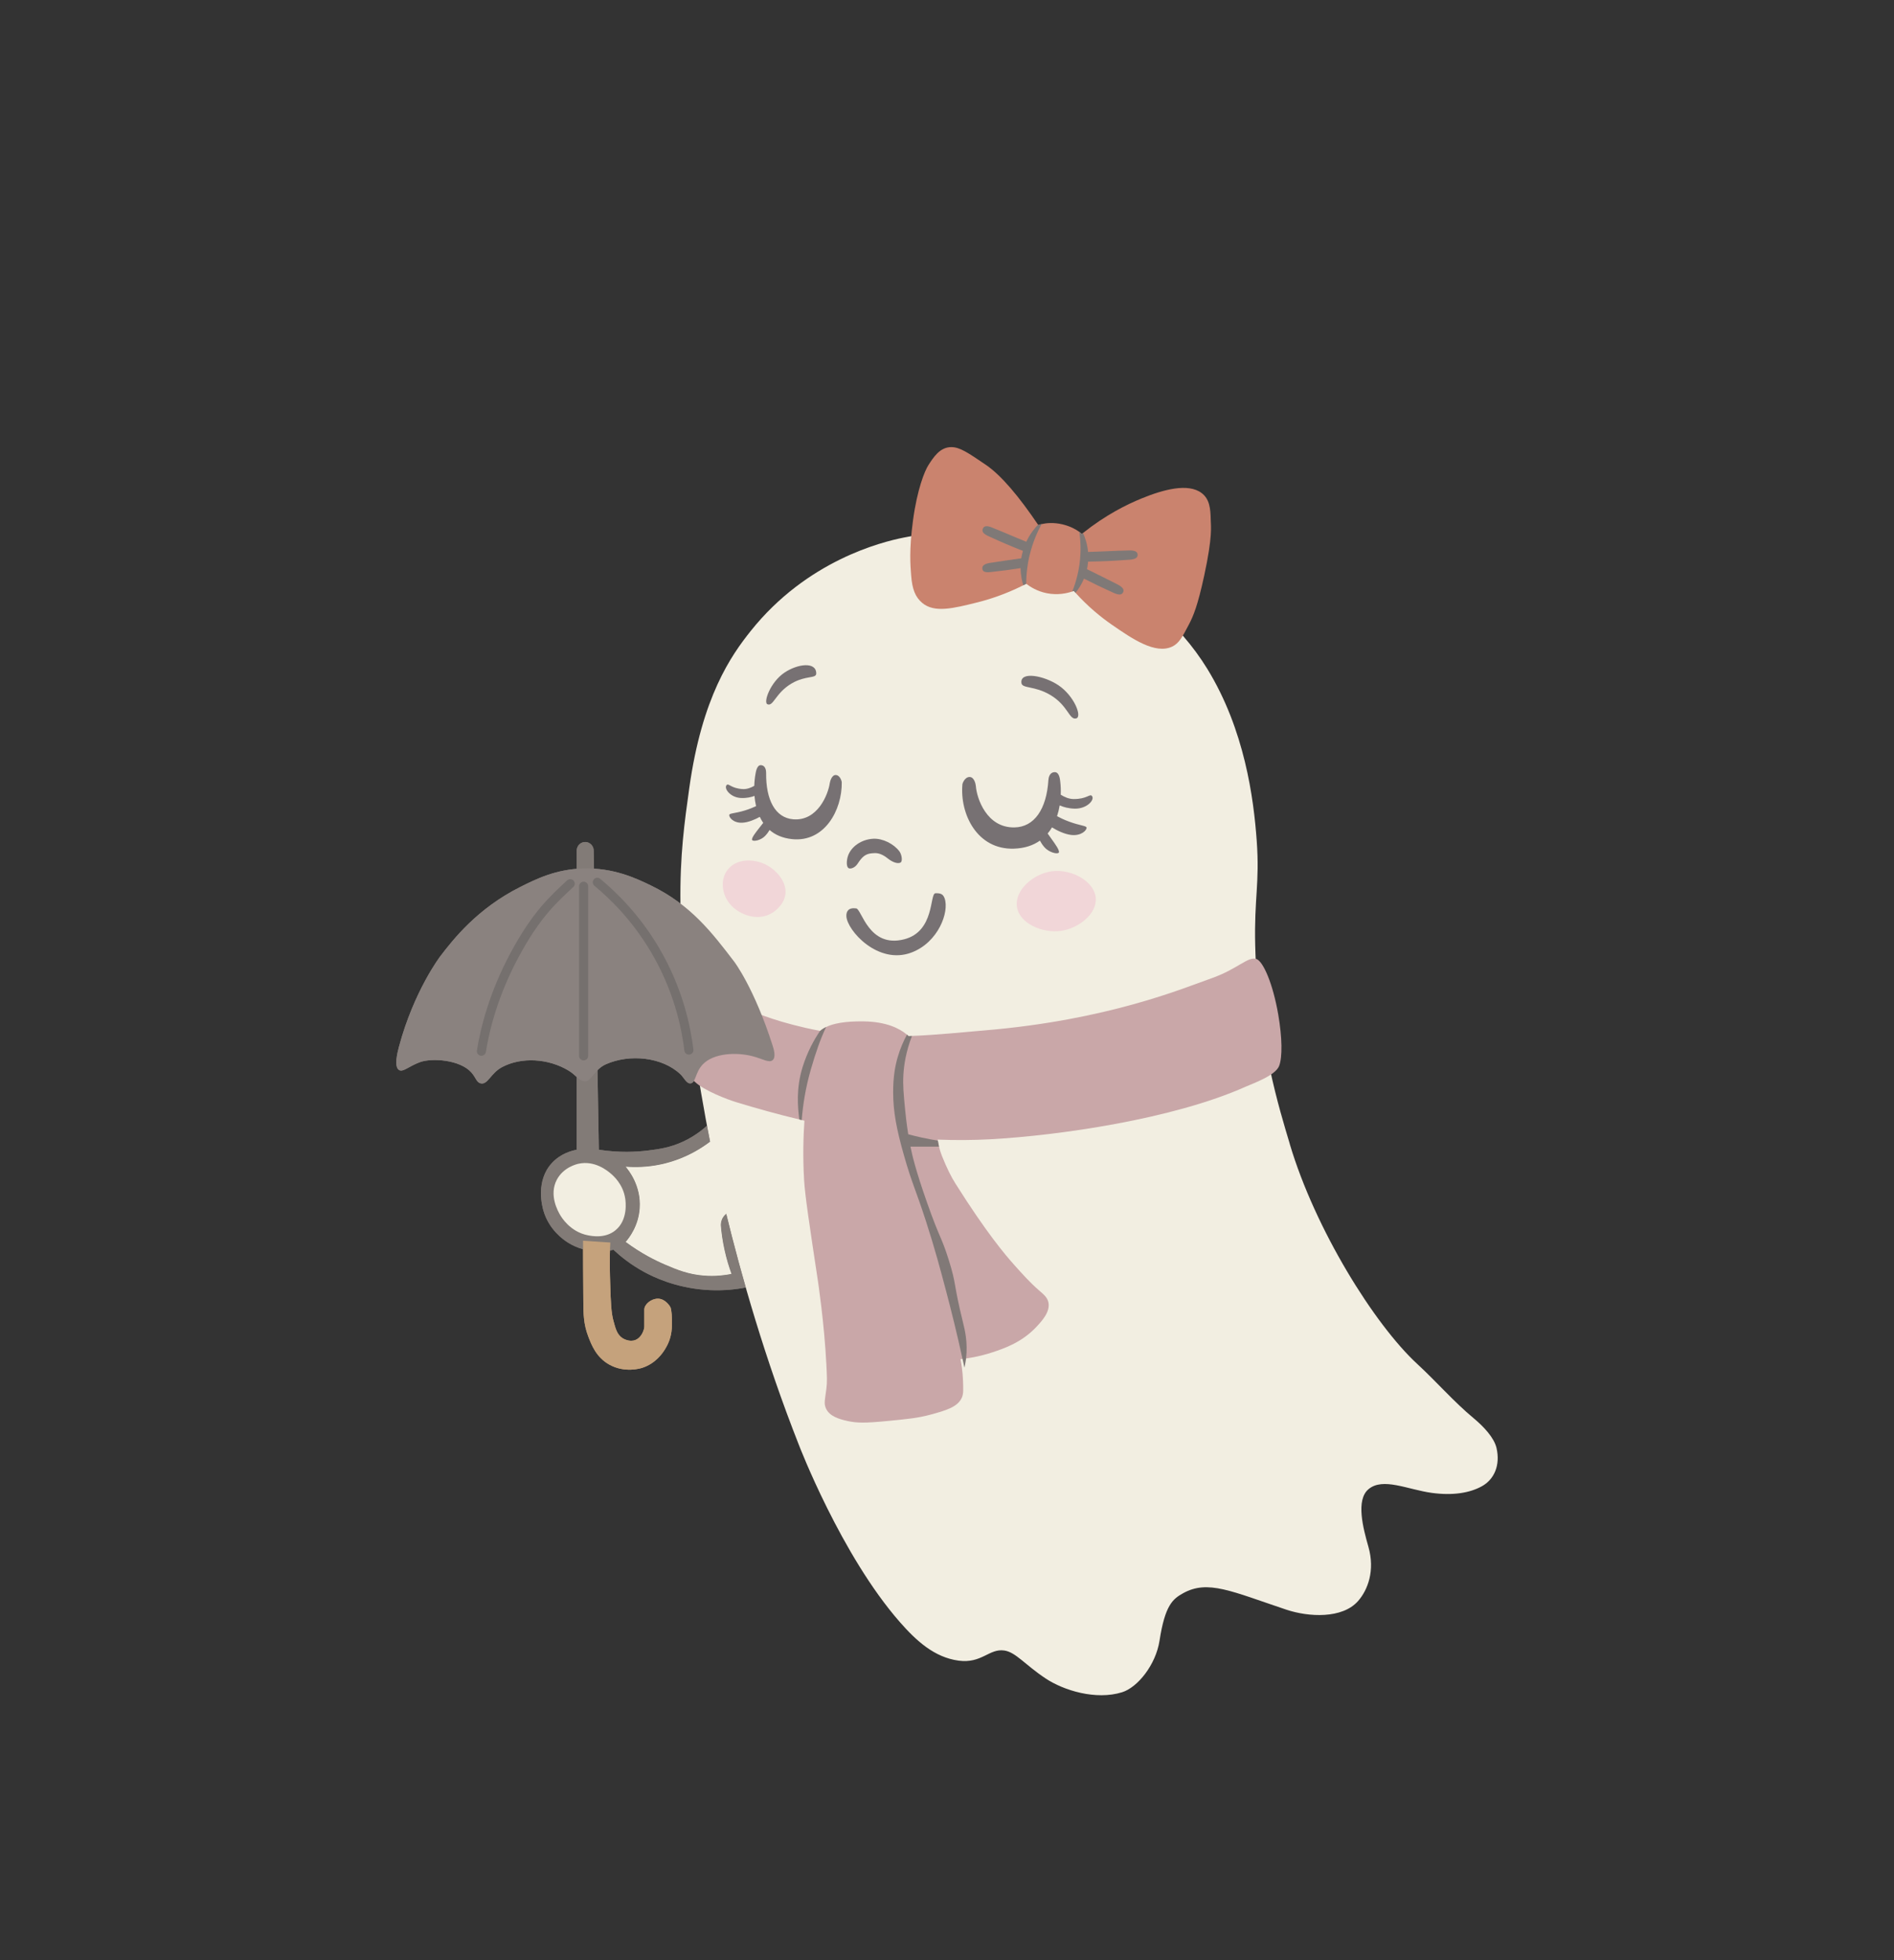
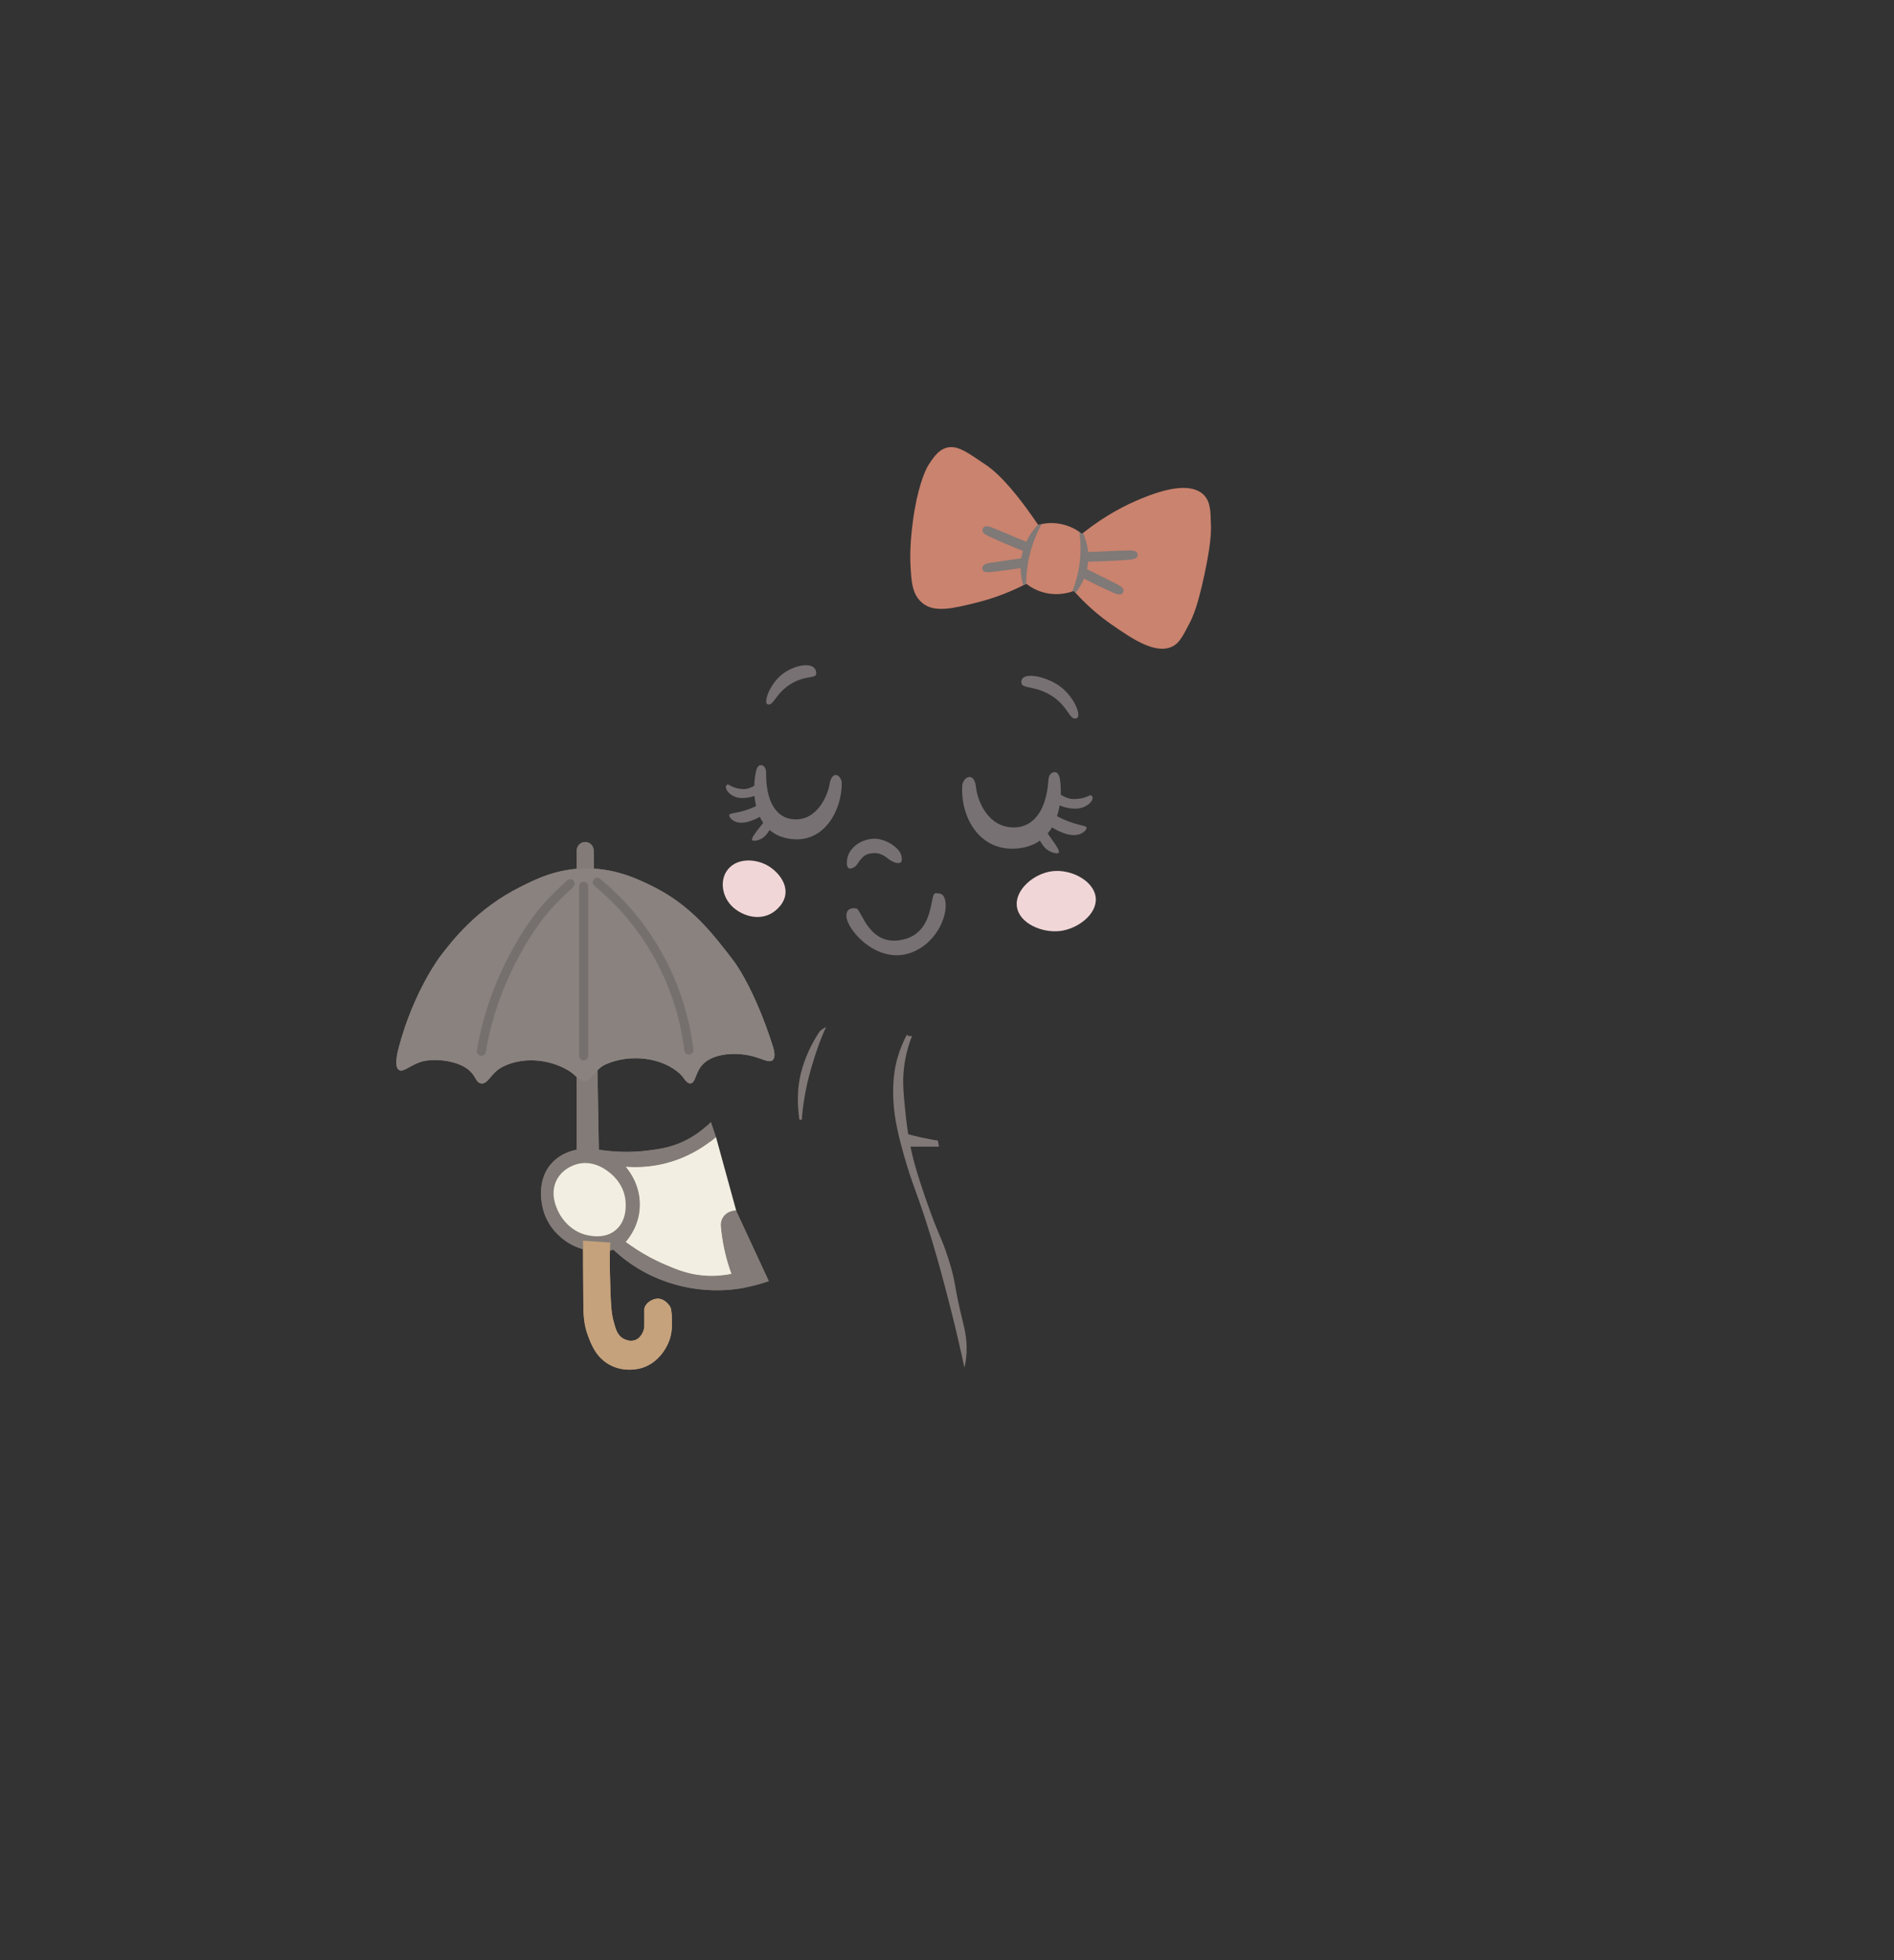
<svg xmlns="http://www.w3.org/2000/svg" viewBox="0 0 1043.98 1080">
  <rect x="0" y="0" width="1043.98" height="1080" fill="#333333" stroke="none" />
  <defs>
    <style>
      .cls-1, .cls-2 {
        fill: none;
      }

      .cls-3 {
        fill: #ca836e;
      }

      .cls-4 {
        fill: #f1d6d8;
      }

      .cls-5 {
        fill: #c5a27c;
      }

      .cls-6 {
        fill: #777173;
      }

      .cls-2 {
        stroke: #75706e;
        stroke-linecap: round;
        stroke-miterlimit: 10;
        stroke-width: 5px;
      }

      .cls-7 {
        fill: #7f7977;
      }

      .cls-8 {
        fill: #c9a7a8;
      }

      .cls-9 {
        fill: #8a827f;
      }

      .cls-10 {
        fill: #f2eee1;
      }

      .cls-11 {
        fill: #817977;
      }

      .cls-12 {
        clip-path: url(#clippath);
      }

      .cls-13 {
        fill: #827b77;
      }
    </style>
    <clipPath id="clippath">
      <path class="cls-1" d="M216.45,461.91v294.75h212.46v-294.75h-212.46ZM424.19,706.81c-4.15,1.49-8.48,2.66-12.86,3.51-12.37-43-19.27-77.25-21.88-91.23.6-.55,1.18-1.1,1.71-1.65l1.66.39.26.79c.84,2.52,1.68,5.03,2.52,7.55l11.11,40.44c4.76,10.23,9.51,20.47,14.26,30.71l3.78,8.14-.57,1.36Z" />
    </clipPath>
  </defs>
  <g id="display_area" data-name="display area">
    <line class="cls-1" x1="1004.94" y1="284.31" x2="1075.65" y2="213.6" />
  </g>
  <g id="finished">
    <g>
      <g>
        <path class="cls-13" d="M423.85,705.87c-6.95,2.5-19.39,5.96-35.06,4.79-16.68-1.25-28.71-7.13-33.51-9.73-7.64-4.13-13.31-8.77-17.15-12.36-2.22.54-13.91,3.11-25.17-4.01-2.48-1.57-10.4-7.06-13.44-17.61-.73-2.54-4.33-16.3,4.63-26.1,4.85-5.31,11.02-6.87,13.75-7.39v-165.08c.13-2.54,2.28-4.53,4.78-4.47,2.56.06,4.65,2.26,4.57,4.88.95,54.89,1.89,109.78,2.84,164.67,11.37,1.74,20.71,1.22,27.04.44,6.16-.77,12.24-1.58,19.46-4.95,7.21-3.36,12.24-7.72,15.29-10.81.93,2.78,1.86,5.56,2.78,8.34-5.35,4.55-15.69,12.01-30.58,15.14-7.47,1.57-14.07,1.62-19.15,1.23,1.51,1.76,8.58,10.35,7.72,22.86-.67,9.85-5.86,16.4-7.72,18.54,8.44,6.25,16.18,10.12,21.78,12.51,6.49,2.77,12.68,5.34,21.31,6.02,6.35.5,11.62-.22,15.14-.92-1.4-3.82-2.77-8.27-3.86-13.29-1.08-4.92-1.69-9.45-2.01-13.43-.02-.88.08-2.7,1.23-4.48,2.34-3.62,6.86-3.71,7.26-3.71,6.03,12.97,12.05,25.95,18.07,38.92Z" />
        <path class="cls-5" d="M336.42,684.59c-.54,9.09-.24,17.01-.05,23.3.29,9.97.58,15.51,1.72,19.67,1.13,4.11,1.9,7.69,5.02,9.7.35.23,3.82,2.39,7.19,1,3.62-1.49,4.86-6,4.85-7.36q-.03-4.72,0-9.36c.02-2.98,3.81-5.96,7.36-6.02,4.12-.06,6.72,4.07,7.02,4.68.63,1.29,1.01,5.8.84,10.37-.17,4.54-1.11,8.48-3.85,12.87-1.18,1.89-4.93,7.71-12.54,10.2-.86.28-9.65,3-18.22-1.84-7.17-4.05-9.76-10.88-11.54-15.55-2.52-6.64-2.62-12.07-2.68-18.89-.13-15.09-.16-26.36-.16-33.77,5.01.33,10.03.67,15.04,1Z" />
        <path class="cls-9" d="M321.35,478.51c16.7-.5,29.07,5.31,37.37,9.32,22.03,10.65,33.83,26.11,46,42.04,0,0,11.03,14.44,21.2,46.36.57,1.8,1.89,6.14,0,7.85-1.94,1.74-5.65-.72-11.09-2.14-8.53-2.23-21.5-1.95-27.62,4.67-4.07,4.4-3.67,10.04-6.61,10.31-2.21.2-3.52-3.11-5.58-5.06-9.92-9.41-27.87-11.35-41.11-5.45-6.07,2.7-8.15,9.31-11.09,9.34-3.68.03-5.1-3.26-9.34-5.84-11.17-6.78-26.07-7.65-36.76-1.95-6.2,3.31-7.83,9.73-11.67,8.96-2.44-.49-2.59-3.04-5.25-6.04-6.18-6.97-21.7-8.13-28.4-5.64-6.29,2.34-9.28,5.69-11.48,4.28-2.81-1.8-.89-9.51,0-12.84,8.27-30.84,22.76-49.8,22.76-49.8,7.11-9.3,20.36-26.26,43.96-38.13,9.07-4.56,19.79-9.81,34.72-10.25Z" />
        <path class="cls-10" d="M339.16,677.91c7.19-5.77,5.68-16.11,5.47-17.52-1.18-8.02-6.63-12.69-8.15-13.95-1.78-1.48-8.7-7.22-17.63-5.25-1.07.24-8.35,1.97-11.94,8.82-4.44,8.48.67,17.36,1.79,19.31.76,1.32,5.54,9.34,15.29,11.27,2.27.45,9.49,1.89,15.18-2.68Z" />
        <path class="cls-2" d="M314.31,486.87c-8.86,8.31-18.49,16.58-30.73,39.4-11.26,20.99-16.2,40.11-18.23,52.92" />
        <path class="cls-2" d="M379.72,578.55c-1.51-12.41-5.68-33.15-18.7-55.21-10.54-17.85-22.95-29.91-31.79-37.23" />
        <path class="cls-2" d="M321.7,488.28v93.46" />
        <path class="cls-10" d="M399.3,688.57c1.09,5.02,2.46,9.47,3.86,13.29-3.52.7-8.79,1.42-15.14.92-8.63-.68-14.82-3.25-21.31-6.02-5.6-2.39-13.34-6.26-21.78-12.51,1.86-2.14,7.05-8.69,7.72-18.54.86-12.51-6.21-21.1-7.72-22.86,5.08.39,11.68.34,19.15-1.23,14.89-3.13,25.23-10.59,30.58-15.14l11.12,40.47c-.4,0-4.92.09-7.26,3.71-1.15,1.78-1.25,3.6-1.23,4.48.32,3.98.93,8.51,2.01,13.43Z" />
      </g>
-       <path class="cls-10" d="M710.91,630.28c14.06,47.18,46.71,99.52,70.37,121.3,10.56,9.72,19.99,20.68,31.04,29.85,5.59,4.64,11.25,10.74,12.56,16.35,2.22,9.51-1.29,17.35-8.06,21.09s-16.04,5.22-27.54,3.67c-13.29-1.8-27.02-8.77-35-2.01-7.05,5.97-2.91,21.52,0,31.75,3.71,13.02-.32,23.67-5.67,29.79-8.68,9.94-27.3,8.91-39.58,4.8-30.27-10.12-43.28-16.63-56.93-9.04-5.65,3.14-9.94,6.54-12.96,26.1-2.07,13.38-12.11,25.77-20.61,28.43-14.5,4.54-32.31-1.03-42.17-7.58-11.55-7.68-16.47-14.49-22.8-15.41-8.34-1.22-12.39,7.29-25.15,5.59-13.39-1.79-23.35-10.94-32.37-21.21-32.44-36.96-55.68-97.61-55.68-97.61-37.53-95.07-52.11-183.87-52.11-183.87-18.88-104.12-13.51-140.95-8.31-178.15,7.02-50.23,23.07-72.95,33.83-86.44,31.06-38.94,72.28-49.06,84.16-51.45,66.3-13.37,136.41,21.53,167.55,72.31,20.58,33.56,25.54,71.23,27.23,94.76s-1.47,31.46-.84,57.62c1.24,51.83,13.5,90.69,19.07,109.37Z" />
      <g>
        <path class="cls-6" d="M422.98,388c-2.29-1.04,1.56-12.12,9.44-17.42,7.19-4.83,17.5-6.17,17.49.47,0,3-5.67.92-13.47,5.46-9.08,5.29-10.13,13-13.47,11.49Z" />
        <path class="cls-6" d="M593.26,395.8c3.31-.95-1.14-12.39-9.84-18.24-7.93-5.33-21.33-7.9-20.4-1.21.43,3.11,7.15,1.4,15.79,6.48,10.06,5.91,10.5,14.1,14.45,12.97Z" />
        <path class="cls-4" d="M430.09,499.04c6.66-8.22.73-17.21-6.07-21.6-7.05-4.55-18.54-5.18-23.61,2.69-3.93,6.1-2.11,15.79,5.28,21.07s17.64,6.18,24.4-2.17Z" />
        <path class="cls-4" d="M603.99,494.85c-.7-9.42-13.52-16.19-24.12-14.83-10.16,1.31-20.74,10.4-19.33,19.66,1.41,9.25,14.16,14.54,24.03,13.24,9.51-1.25,20.08-9.11,19.42-18.07Z" />
        <path class="cls-6" d="M515.6,492.16c2.6-.09,4.19.25,5.09,2.83,2.62,7.46-3.44,24.18-18.25,29.81-18.49,7.02-35.51-12.19-35.91-19.95-.14-2.74,1.18-4.94,5.42-4.35,3.04.42,6.9,21.97,26.38,17.04,17.04-4.31,14.01-25.26,17.27-25.37Z" />
        <path class="cls-6" d="M496.37,475.23c1.27-.67.69-4.42-.62-6.17-3.1-4.12-9.2-7.21-14.4-6.94-6.48.33-12.25,4.31-13.97,9.55-.82,2.51-.98,6.19.56,6.74,1.14.4,3.36-.35,4.79-2.55,2.56-3.92,4.4-5.49,8.02-5.74,1.68-.12,4.35-.61,8.74,2.96,1.86,1.52,5.05,3.12,6.88,2.16Z" />
        <path class="cls-6" d="M584.1,443.75c-.33,2-.81,4-1.45,5.95,1.74.93,3.93,1.98,6.52,2.94,6.16,2.3,9.7,2.29,9.76,3.38.09,1.41-2.91,4.66-8.51,4.01-3.63-.42-7.83-2.46-10.55-4.17-.71,1.19-1.51,2.32-2.4,3.38.81,1.1,1.75,2.4,2.75,3.86.86,1.25,4.27,5.74,3.35,6.72-.89.95-5.45-.23-7.87-3.02-1.1-1.27-1.9-2.52-2.49-3.64-3.67,2.59-8.38,4.24-14.38,4.42-20.25.63-29.84-19.09-28.34-35.54.03-.26,1.16-3.93,3.95-3.95,2.49-.02,3.36,3.76,3.46,5.04.49,6.59,5.85,22.93,21.14,22.75,11.17-.14,17.84-10.19,18.84-26.11.08-1.22.58-4.34,3.55-4.34,2.56,0,2.87,4.27,2.99,5.28.26,2.19.36,4.61.26,7.14,1.98,1.25,4.42,2.37,7.1,2.39,7.28.06,8.89-2.99,10.04-1.75,1.88,2.02-2.64,7.18-9.36,7.05-3.52-.07-6.39-.92-8.36-1.79Z" />
        <path class="cls-6" d="M415.87,438.5c.16,1.89.45,3.78.88,5.64-1.6.76-3.6,1.6-5.95,2.33-5.59,1.76-8.72,1.53-8.84,2.54-.17,1.31,2.26,4.53,7.25,4.28,3.23-.16,7.08-1.8,9.59-3.23.55,1.16,1.18,2.26,1.89,3.31-.79.98-1.7,2.13-2.68,3.43-.84,1.11-4.15,5.09-3.4,6.06.72.94,4.83.13,7.15-2.32,1.06-1.12,1.85-2.23,2.44-3.24,3.07,2.65,7.12,4.48,12.4,5.03,17.83,1.86,27.61-15.94,27.38-31.39,0-.24-.76-3.74-3.22-3.93-2.2-.18-3.22,3.3-3.39,4.49-.87,6.12-6.69,21.03-20.18,19.9-9.85-.83-15.07-10.63-14.9-25.55.01-1.14-.22-4.09-2.85-4.27-2.26-.16-2.82,3.8-2.99,4.74-.38,2.03-.62,4.28-.7,6.65-1.83,1.04-4.06,1.93-6.43,1.78-6.43-.4-7.65-3.35-8.75-2.26-1.79,1.77,1.85,6.87,7.79,7.17,3.11.16,5.7-.46,7.5-1.14Z" />
      </g>
      <g>
        <path class="cls-3" d="M663.71,317.38c-3.51,16.22-5.93,22.02-8.37,26.67-3.62,6.91-5.43,10.37-9.15,12.16-9.39,4.52-22.17-4.31-33.31-12-6.03-4.17-13.04-9.85-20.04-17.58-.33-.34-.64-.69-.95-1.04-.25.09-.53.2-.86.3h-.01c-2.7.92-7.8,2.17-13.97.96-5.55-1.1-9.41-3.69-11.37-5.21-.01.01-.02.01-.03.02-.54.27-1.07.55-1.6.81-10.12,5.07-18.99,7.84-25.36,9.43-13.21,3.3-23.62,5.9-30.31.32-3.84-3.22-5.58-7.55-6.15-15.16-.44-5.83-1.18-13.86.99-30.14,2.33-17.51,6.54-27.58,8.48-30.59,2.7-4.18,6.28-9.99,12.63-9.99,4.71,0,9.16,3.02,19.1,9.79,8.58,5.85,18.27,17.52,28.75,32.96.04.06.09.13.13.19.46-.17,1.08-.36,1.84-.52,2.55-.59,6.67-1,11.51.15,4.21,1.01,7.34,2.73,9.26,4.13.57.41,1.03.8,1.39,1.13.21-.17.43-.34.64-.51,12.49-9.95,24.07-15.69,32.35-19.06,12.07-4.93,25.59-8.55,33.02-2.96,4.27,3.21,4.94,8.2,5.04,15.02.05,3.22,1.16,8.46-3.65,30.72Z" />
        <path class="cls-7" d="M627.08,305.72c0,2.66-3.92,2.62-6.34,2.79-6.74.47-11.56.76-20.96.94-.07.83-.17,1.69-.32,2.56-.09.54-.19,1.07-.31,1.59,6.62,3.33,10.82,5.28,15.38,7.66,1.56.82,5.9,2.56,4.48,5.18-1.28,2.34-4.7.42-6.91-.59-5.01-2.3-8.84-4.09-14.61-7.03-1.43,3.45-3.24,6.06-4.65,7.81-.33-.34-.64-.69-.95-1.04-.25.09-.53.2-.86.3,1-2.49,2.03-5.49,2.84-8.95.42-1.71.78-3.54,1.06-5.48.05-.36.1-.73.15-1.1.89-6.91.49-12.87-.16-17.32.57.41,1.03.8,1.39,1.13.21-.17.43-.34.64-.51,1.03,2.24,2.38,5.88,2.8,10.44,9.71-.28,14.96-.67,20.92-.77,1.77-.04,6.41-.59,6.41,2.39Z" />
        <path class="cls-7" d="M574.15,288.76c-2.2,4.02-4.85,9.8-6.6,17.08-.09.37-.17.73-.26,1.08-.43,1.91-.75,3.74-.98,5.48-.5,3.49-.66,6.62-.66,9.26-.54.27-1.07.55-1.6.81-.66-2.07-1.45-5.36-1.5-9.45-5.96.94-9.87,1.41-14.96,1.98-2.24.25-5.84.97-6.13-1.63-.31-2.91,4.01-3.17,5.63-3.44,4.74-.8,9.01-1.3,15.84-2.33.08-.53.18-1.06.29-1.59.17-.87.38-1.7.61-2.5-8-3.14-12.04-4.94-17.66-7.51-2.02-.92-5.39-2.13-4.47-4.62,1.03-2.8,4.82-.82,6.32-.22,5.08,1.98,9.45,4,17.68,7.33,2.13-4.55,4.83-7.7,6.48-9.4.04.06.09.13.13.19.46-.17,1.08-.36,1.84-.52Z" />
      </g>
      <g>
-         <path class="cls-8" d="M705.08,587.25c-2.05,5.37-14.29,9.61-18.37,11.44-40.16,17.97-103.47,26.97-140.76,29-9.84.53-19.55.57-29.1.19.03.18.05.37.09.56.16,1.07.37,2.18.65,3.33.39,1.65.91,3.36,1.61,5.11,2.86,7.13,5.2,11.66,7.45,15.23,16.99,26.95,27.38,39.23,32.65,45.1,4.01,4.47,8.31,9.31,13.21,13.57,2.84,2.46,4.77,4.02,5.37,6.75,1.11,5.09-3.36,10.04-6.41,13.32-8.05,8.69-17.84,12.05-24.3,14.19-3.52,1.17-8.49,2.56-14.68,3.43-.63.09-1.28.18-1.94.25-.37.05-.75.09-1.13.13.56,2.79,1.19,6.77,1.38,11.6.19,4.88.29,7.33-.52,9.34-2.17,5.42-8.89,7.33-17.65,9.7-6.63,1.79-12.41,2.37-23.71,3.46-12.25,1.18-16.61,1.09-21.64,0-4.78-1.04-10.22-2.66-12.08-7.12-1.16-2.8-.48-4.45.31-10.71.48-3.73.32-6.87,0-13.15-1.14-22.88-4.67-46.21-4.67-46.21-4.74-31.33-7.11-46.99-7.61-55.56-.76-12.95-.42-24.14.18-32.74-.5-.12-.99-.23-1.49-.35-.45-.11-.9-.21-1.35-.33-12.03-2.88-23.62-6.12-34.7-9.5-4.69-1.42-17.79-6.33-22.97-11.33-3.54-3.42-3.12-6.98-5.13-24.31-2.7-23.15-3.33-28.44-1.41-29.71,3.1-2.04,15.96,4.45,26.1,9.58,11.78,5.94,22.48,10.41,41.38,14.77,2.74.63,5.47,1.19,8.2,1.68.02,0,.05,0,.07,0,.83-.74,1.89-1.46,3.26-2.12,3.83-1.86,10.09-3.23,20.61-3.09,12.49.17,19.7,3.79,23.93,7.3.32.27.62.53.9.79.62-.02,1.25-.05,1.87-.07,14.33-.6,27.89-2.02,40.18-3.06,67.96-5.7,109.49-23.29,124.79-28.66,14.65-5.14,20.32-12.31,24.9-10.67,3.74,1.34,9.05,13.5,12.01,30.52,2.2,12.73,2.36,23.53.52,28.34Z" />
        <path class="cls-11" d="M455.37,565.85c-3.05,6.37-5.7,13.89-8.41,23.31-3.04,10.54-4.44,20.08-5.04,27.95-.45-.11-.9-.21-1.35-.33-.84-6.77-1.83-17.05,1.8-28.77,2.62-8.48,6.35-15.18,9.67-20.05.02,0,.05,0,.07,0,.83-.74,1.89-1.46,3.26-2.12Z" />
        <path class="cls-11" d="M517.59,631.77h-15.73c.89,4.45,2.73,12.63,9.09,30.71,7.21,20.49,7.76,18.29,11.94,31.51,4.48,14.21,2.36,12.07,7.91,34.6.96,3.9,2.75,10.95,1.69,19.88-.07.52-.14,1.04-.22,1.57-.22,1.48-.48,2.69-.67,3.49-.35-1.62-.7-3.23-1.05-4.81-3.06-13.96-6.19-26.58-9.14-37.7-2.98-11.25-6.06-22.85-10.99-38.08-5.94-18.34-7.59-20.37-12.07-36.07-4.23-14.81-6.01-24.35-6.04-35.02-.02-8.69,1.13-14.74,2.55-19.56,1.47-4.99,3.35-9.1,5.05-12.23.32.27.62.53.9.79.62-.02,1.25-.05,1.87-.07-3.41,8.86-4.44,16.3-4.73,21.43-.34,5.78.13,10.61.93,18.91.27,2.82.77,7.74,1.75,13.83,2.44.66,4.99,1.29,7.64,1.86,2.97.65,5.87,1.19,8.67,1.63" />
      </g>
      <g class="cls-12">
        <g>
          <path class="cls-13" d="M423.85,705.87c-6.95,2.5-19.39,5.96-35.06,4.79-16.68-1.25-28.71-7.13-33.51-9.73-7.64-4.13-13.31-8.77-17.15-12.36-2.22.54-13.91,3.11-25.17-4.01-2.48-1.57-10.4-7.06-13.44-17.61-.73-2.54-4.33-16.3,4.63-26.1,4.85-5.31,11.02-6.87,13.75-7.39v-165.08c.13-2.54,2.28-4.53,4.78-4.47,2.56.06,4.65,2.26,4.57,4.88.95,54.89,1.89,109.78,2.84,164.67,11.37,1.74,20.71,1.22,27.04.44,6.16-.77,12.24-1.58,19.46-4.95,7.21-3.36,12.24-7.72,15.29-10.81.93,2.78,1.86,5.56,2.78,8.34-5.35,4.55-15.69,12.01-30.58,15.14-7.47,1.57-14.07,1.62-19.15,1.23,1.51,1.76,8.58,10.35,7.72,22.86-.67,9.85-5.86,16.4-7.72,18.54,8.44,6.25,16.18,10.12,21.78,12.51,6.49,2.77,12.68,5.34,21.31,6.02,6.35.5,11.62-.22,15.14-.92-1.4-3.82-2.77-8.27-3.86-13.29-1.08-4.92-1.69-9.45-2.01-13.43-.02-.88.08-2.7,1.23-4.48,2.34-3.62,6.86-3.71,7.26-3.71,6.03,12.97,12.05,25.95,18.07,38.92Z" />
          <path class="cls-5" d="M336.42,684.59c-.54,9.09-.24,17.01-.05,23.3.29,9.97.58,15.51,1.72,19.67,1.13,4.11,1.9,7.69,5.02,9.7.35.23,3.82,2.39,7.19,1,3.62-1.49,4.86-6,4.85-7.36q-.03-4.72,0-9.36c.02-2.98,3.81-5.96,7.36-6.02,4.12-.06,6.72,4.07,7.02,4.68.63,1.29,1.01,5.8.84,10.37-.17,4.54-1.11,8.48-3.85,12.87-1.18,1.89-4.93,7.71-12.54,10.2-.86.28-9.65,3-18.22-1.84-7.17-4.05-9.76-10.88-11.54-15.55-2.52-6.64-2.62-12.07-2.68-18.89-.13-15.09-.16-26.36-.16-33.77,5.01.33,10.03.67,15.04,1Z" />
          <path class="cls-9" d="M321.35,478.51c16.7-.5,29.07,5.31,37.37,9.32,22.03,10.65,33.83,26.11,46,42.04,0,0,11.03,14.44,21.2,46.36.57,1.8,1.89,6.14,0,7.85-1.94,1.74-5.65-.72-11.09-2.14-8.53-2.23-21.5-1.95-27.62,4.67-4.07,4.4-3.67,10.04-6.61,10.31-2.21.2-3.52-3.11-5.58-5.06-9.92-9.41-27.87-11.35-41.11-5.45-6.07,2.7-8.15,9.31-11.09,9.34-3.68.03-5.1-3.26-9.34-5.84-11.17-6.78-26.07-7.65-36.76-1.95-6.2,3.31-7.83,9.73-11.67,8.96-2.44-.49-2.59-3.04-5.25-6.04-6.18-6.97-21.7-8.13-28.4-5.64-6.29,2.34-9.28,5.69-11.48,4.28-2.81-1.8-.89-9.51,0-12.84,8.27-30.84,22.76-49.8,22.76-49.8,7.11-9.3,20.36-26.26,43.96-38.13,9.07-4.56,19.79-9.81,34.72-10.25Z" />
          <path class="cls-10" d="M339.16,677.91c7.19-5.77,5.68-16.11,5.47-17.52-1.18-8.02-6.63-12.69-8.15-13.95-1.78-1.48-8.7-7.22-17.63-5.25-1.07.24-8.35,1.97-11.94,8.82-4.44,8.48.67,17.36,1.79,19.31.76,1.32,5.54,9.34,15.29,11.27,2.27.45,9.49,1.89,15.18-2.68Z" />
          <path class="cls-2" d="M314.31,486.87c-8.86,8.31-18.49,16.58-30.73,39.4-11.26,20.99-16.2,40.11-18.23,52.92" />
          <path class="cls-2" d="M379.72,578.55c-1.51-12.41-5.68-33.15-18.7-55.21-10.54-17.85-22.95-29.91-31.79-37.23" />
          <path class="cls-2" d="M321.7,488.28v93.46" />
          <path class="cls-10" d="M399.3,688.57c1.09,5.02,2.46,9.47,3.86,13.29-3.52.7-8.79,1.42-15.14.92-8.63-.68-14.82-3.25-21.31-6.02-5.6-2.39-13.34-6.26-21.78-12.51,1.86-2.14,7.05-8.69,7.72-18.54.86-12.51-6.21-21.1-7.72-22.86,5.08.39,11.68.34,19.15-1.23,14.89-3.13,25.23-10.59,30.58-15.14l11.12,40.47c-.4,0-4.92.09-7.26,3.71-1.15,1.78-1.25,3.6-1.23,4.48.32,3.98.93,8.51,2.01,13.43Z" />
        </g>
      </g>
    </g>
  </g>
</svg>